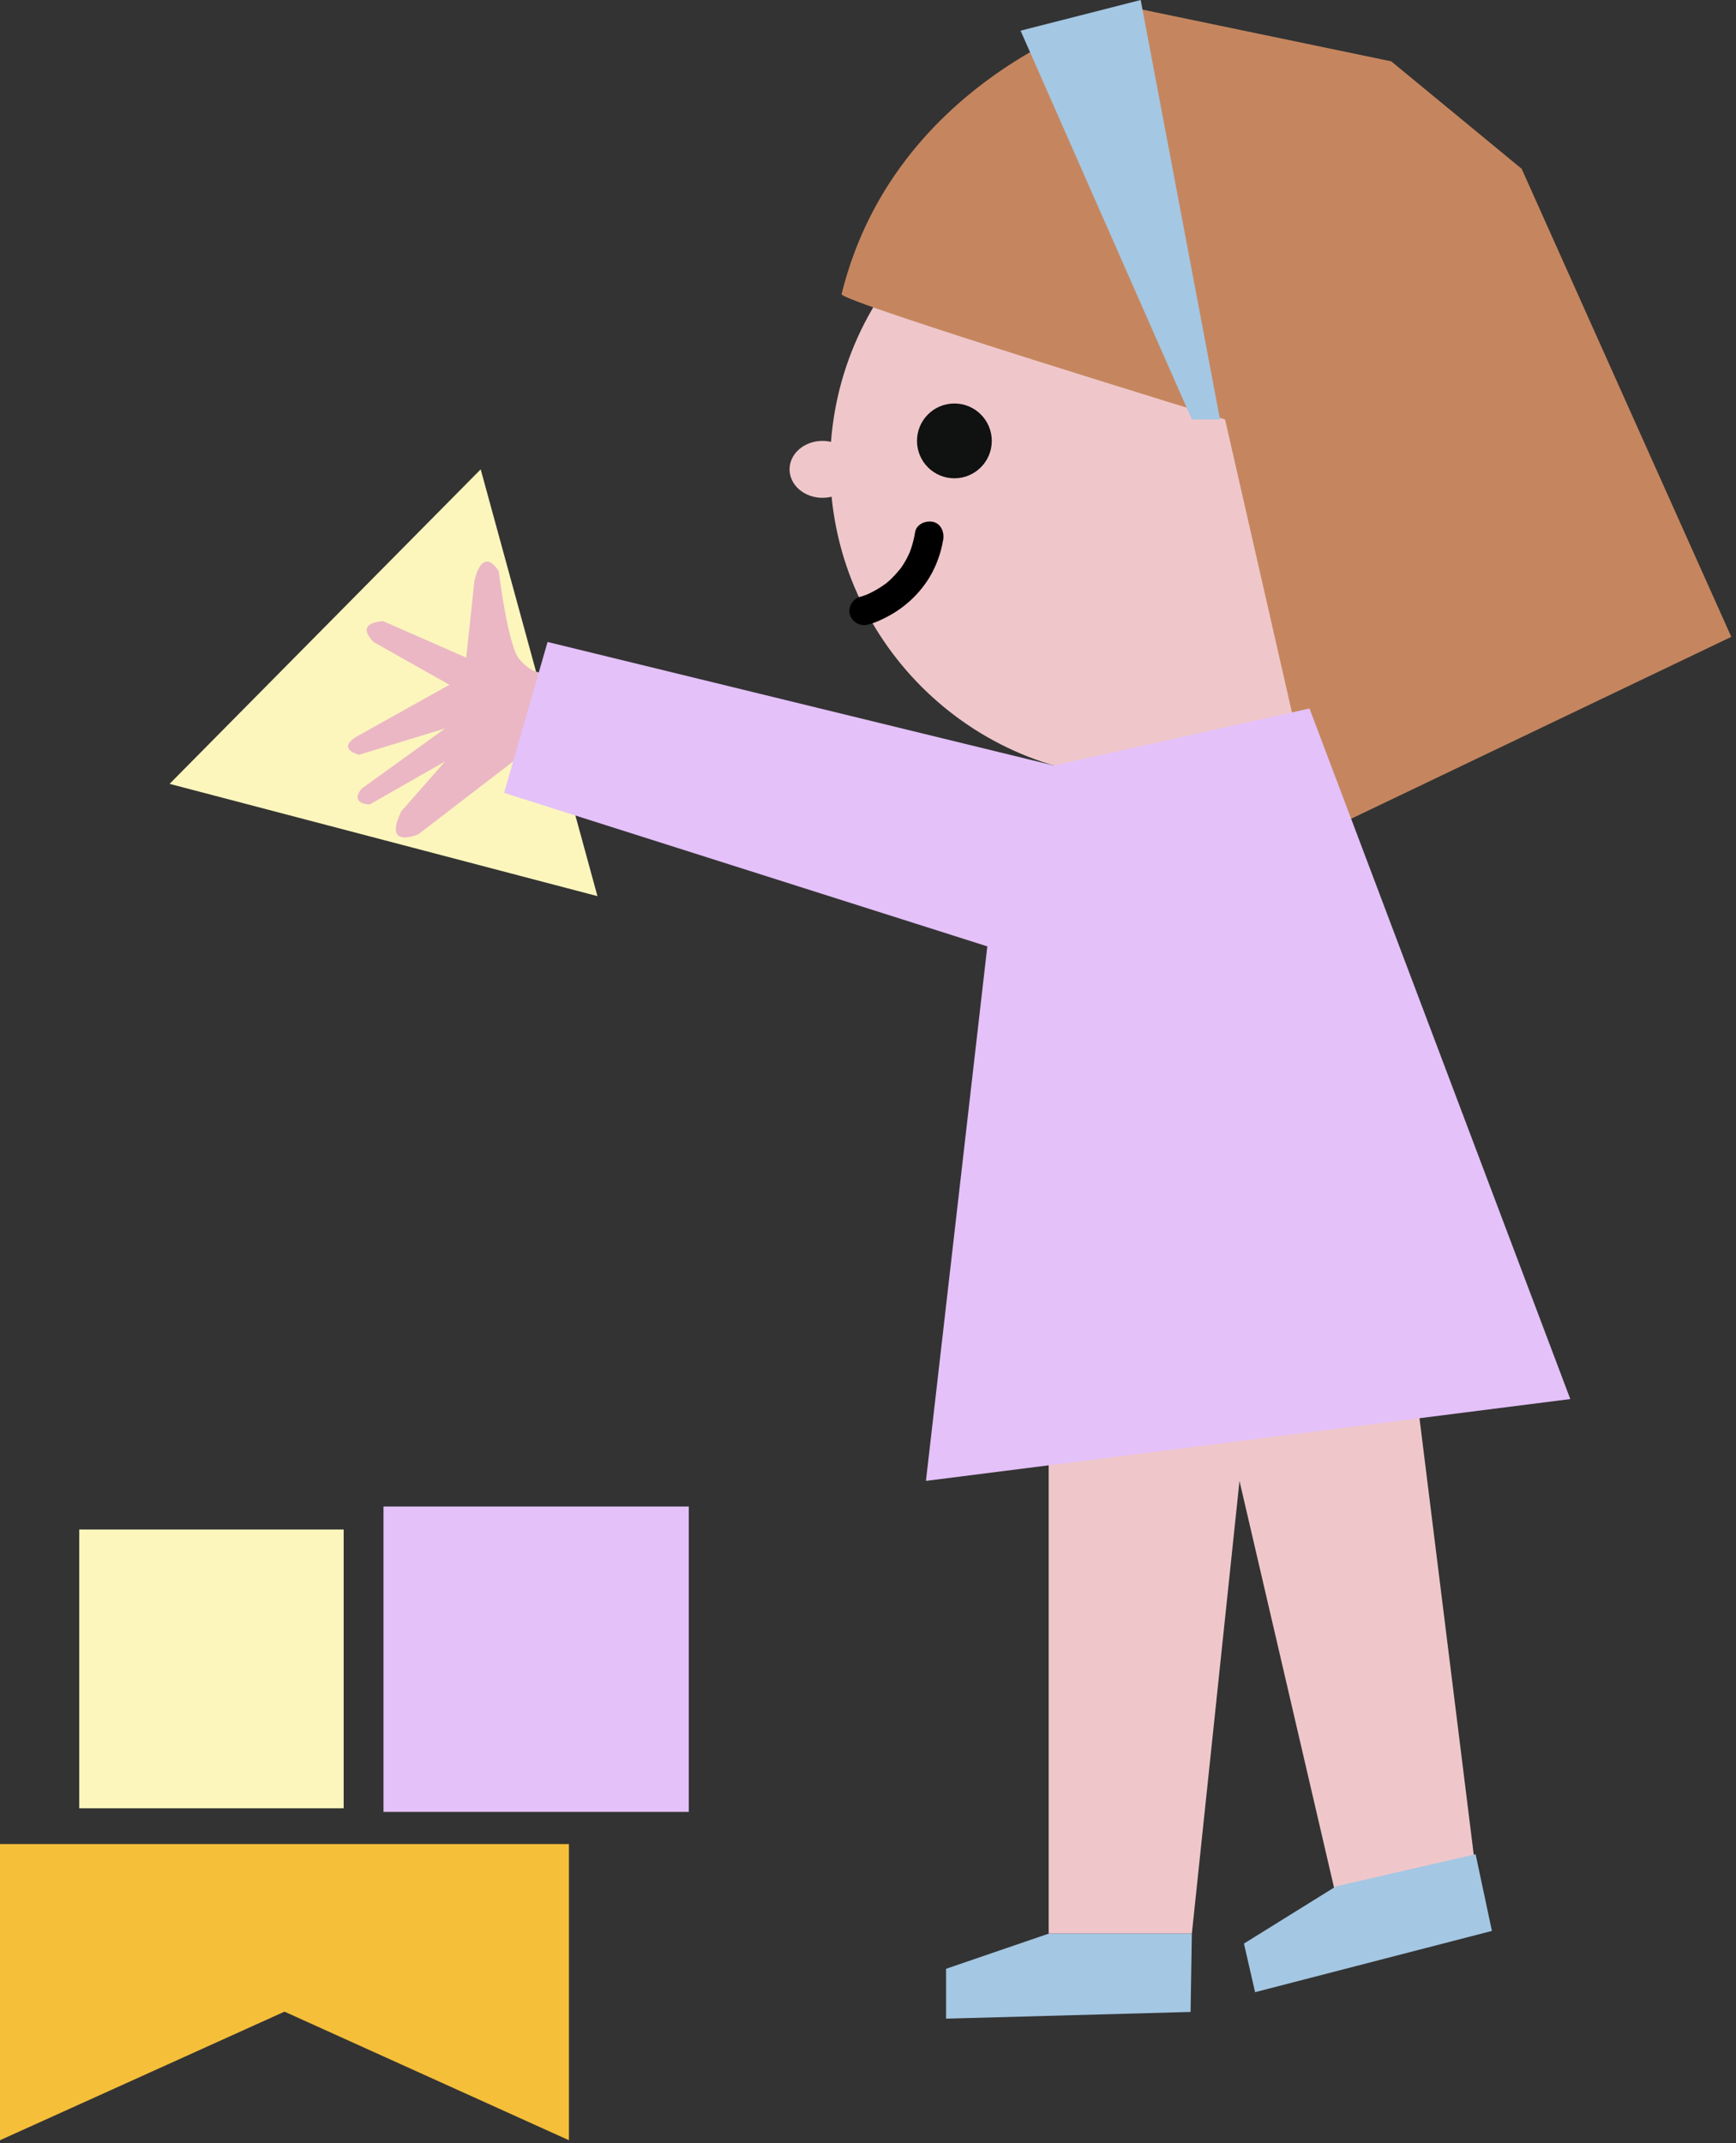
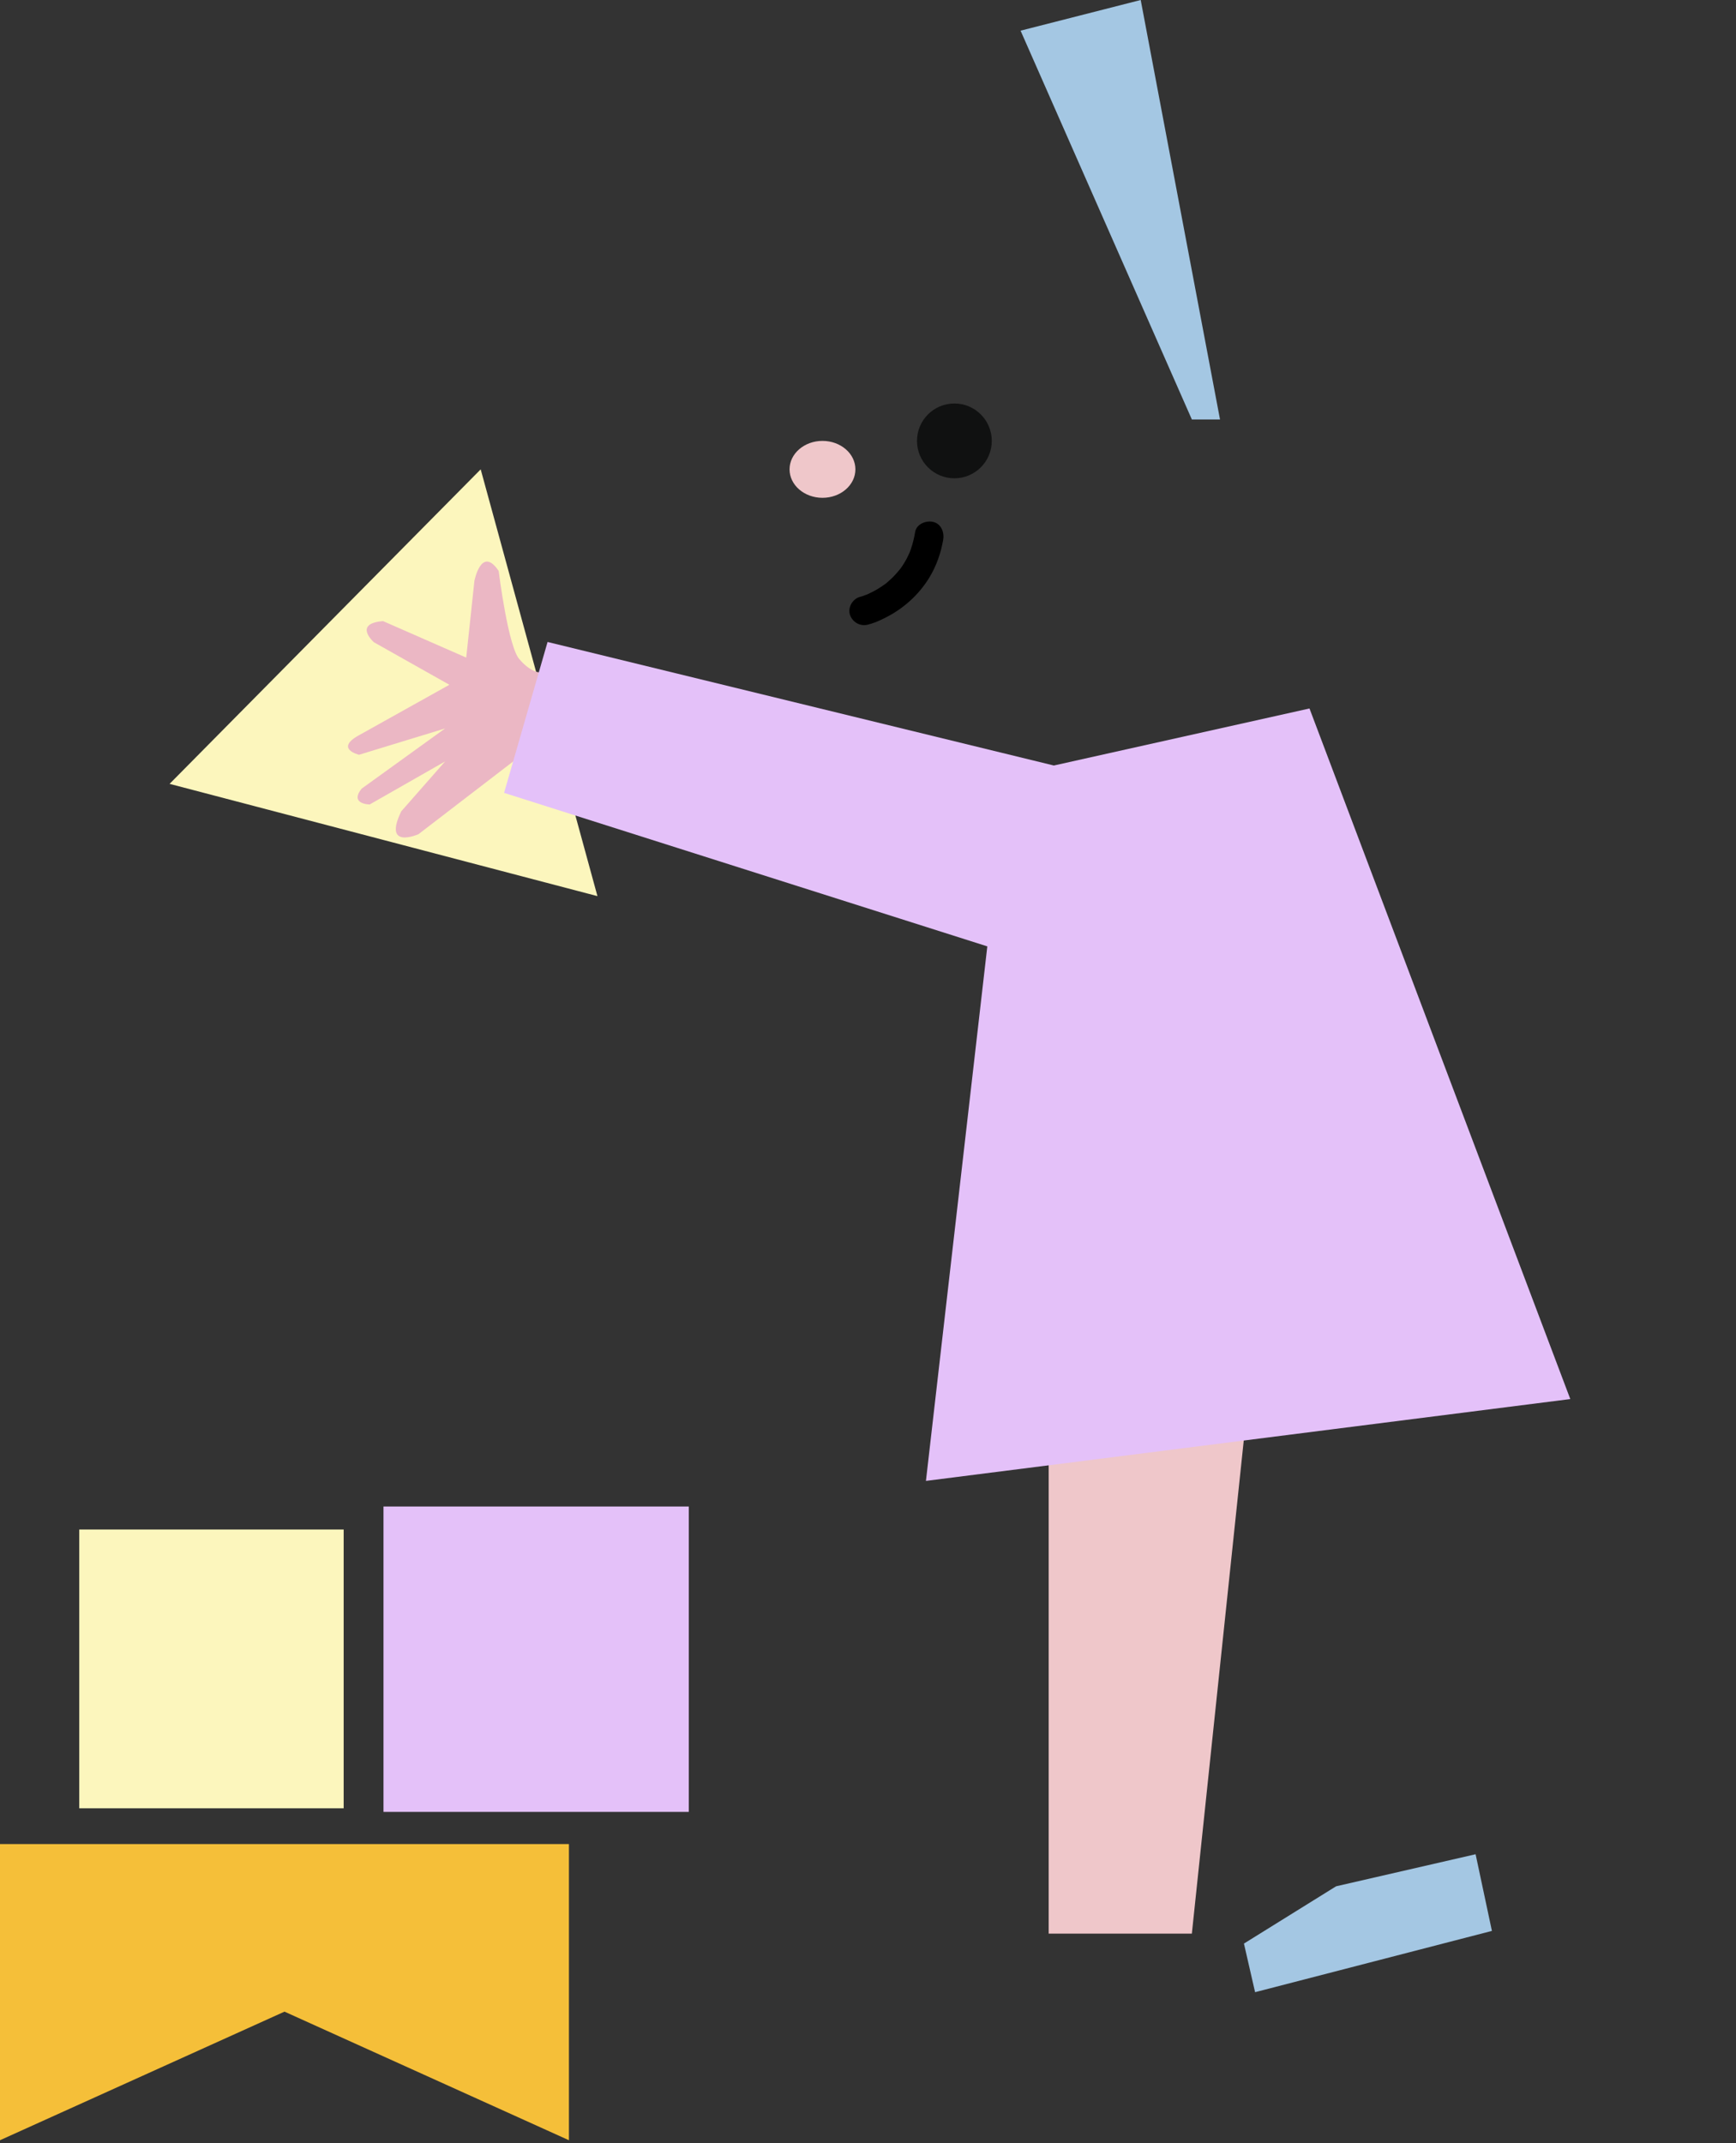
<svg xmlns="http://www.w3.org/2000/svg" width="299" height="369" viewBox="0 0 299 369" fill="none">
  <rect x="0" y="0" width="299" height="369" fill="#333333" stroke="none" />
  <g clip-path="url(#clip0_1939_344)">
    <path d="M59.19 263.34H13.65V311.34H59.19V263.34Z" fill="#FCF6BD" />
    <path d="M102.901 154.29L66.051 144.62L29.211 134.96L56.001 107.88L82.791 80.81L92.851 117.55L102.901 154.29Z" fill="#FCF6BD" />
    <path d="M118.631 259.38H66.051V311.96H118.631V259.38Z" fill="#E4C1F9" />
-     <path d="M196.751 133.99C226.453 133.99 250.531 109.912 250.531 80.21C250.531 50.508 226.453 26.43 196.751 26.43C167.049 26.43 142.971 50.508 142.971 80.21C142.971 109.912 167.049 133.99 196.751 133.99Z" fill="#EFC7CA" />
    <path d="M164.379 82.35C167.936 82.35 170.819 79.467 170.819 75.91C170.819 72.353 167.936 69.47 164.379 69.47C160.823 69.47 157.939 72.353 157.939 75.91C157.939 79.467 160.823 82.35 164.379 82.35Z" fill="#101111" />
    <path d="M148.801 105.14C148.801 105.14 158.351 102.75 160.031 92.26Z" fill="#101111" />
-     <path d="M149.47 107.55C150.84 107.2 152.19 106.55 153.41 105.86C156.15 104.3 158.51 102.04 160.13 99.33C161.3 97.38 162.07 95.17 162.45 92.93C162.66 91.64 162.12 90.18 160.7 89.85C159.49 89.58 157.85 90.22 157.62 91.6C157.46 92.55 157.24 93.5 156.93 94.41C156.87 94.6 156.8 94.78 156.73 94.97C156.69 95.07 156.65 95.18 156.61 95.28C156.5 95.6 156.82 94.84 156.67 95.14C156.48 95.52 156.31 95.91 156.11 96.28C155.93 96.61 155.74 96.94 155.53 97.26C155.42 97.42 155.31 97.59 155.2 97.75C155.14 97.83 155.09 97.91 155.03 97.99C154.97 98.07 154.71 98.42 154.97 98.08C155.22 97.75 154.89 98.18 154.81 98.27C154.69 98.41 154.57 98.55 154.45 98.69C154.21 98.95 153.97 99.21 153.71 99.46C153.47 99.7 153.22 99.93 152.96 100.15C152.85 100.24 152.74 100.33 152.63 100.43C152.57 100.48 152.5 100.53 152.44 100.58C152.23 100.76 152.98 100.18 152.62 100.44C152.15 100.77 151.69 101.1 151.2 101.39C150.76 101.65 150.32 101.89 149.86 102.11C149.68 102.2 149.49 102.28 149.3 102.37C148.86 102.57 149.81 102.17 149.56 102.26C149.48 102.29 149.39 102.33 149.31 102.36C148.93 102.51 148.54 102.66 148.14 102.76C146.87 103.08 145.98 104.57 146.39 105.84C146.82 107.11 148.11 107.89 149.47 107.55Z" fill="black" />
+     <path d="M149.47 107.55C150.84 107.2 152.19 106.55 153.41 105.86C156.15 104.3 158.51 102.04 160.13 99.33C161.3 97.38 162.07 95.17 162.45 92.93C162.66 91.64 162.12 90.18 160.7 89.85C159.49 89.58 157.85 90.22 157.62 91.6C157.46 92.55 157.24 93.5 156.93 94.41C156.87 94.6 156.8 94.78 156.73 94.97C156.69 95.07 156.65 95.18 156.61 95.28C156.5 95.6 156.82 94.84 156.67 95.14C156.48 95.52 156.31 95.91 156.11 96.28C155.93 96.61 155.74 96.94 155.53 97.26C155.42 97.42 155.31 97.59 155.2 97.75C155.14 97.83 155.09 97.91 155.03 97.99C154.97 98.07 154.71 98.42 154.97 98.08C155.22 97.75 154.89 98.18 154.81 98.27C154.69 98.41 154.57 98.55 154.45 98.69C154.21 98.95 153.97 99.21 153.71 99.46C152.85 100.24 152.74 100.33 152.63 100.43C152.57 100.48 152.5 100.53 152.44 100.58C152.23 100.76 152.98 100.18 152.62 100.44C152.15 100.77 151.69 101.1 151.2 101.39C150.76 101.65 150.32 101.89 149.86 102.11C149.68 102.2 149.49 102.28 149.3 102.37C148.86 102.57 149.81 102.17 149.56 102.26C149.48 102.29 149.39 102.33 149.31 102.36C148.93 102.51 148.54 102.66 148.14 102.76C146.87 103.08 145.98 104.57 146.39 105.84C146.82 107.11 148.11 107.89 149.47 107.55Z" fill="black" />
    <path d="M97.99 368.49L49 346.35L0 368.49V317.5H97.99V368.49Z" fill="#F5BF39" />
-     <path d="M144.95 50.64C144.63 51.92 211 72.22 211 72.22L227.29 143.56L298.19 109.65L262.08 29.06L239.62 10.56L195.14 1.31C195.15 1.32 154.64 11.45 144.95 50.64Z" fill="#C5865F" />
    <path d="M210.129 72.22L196.469 0L175.779 5.28L205.279 72.22H210.129Z" fill="#A4C7E3" />
    <path d="M180.619 332.92H205.279L214.969 240.88L180.619 245.72V332.92Z" fill="#EFC7CA" />
-     <path d="M229.881 325.48L253.901 319.9L242.481 228.06L210.131 240.56L229.881 325.48Z" fill="#EFC7CA" />
    <path d="M88.81 130.78L72.07 143.63C72.07 143.63 65.87 146.38 69.11 139.69L76.66 131.1L63.67 138.51C63.67 138.51 60.14 138.47 62.28 135.79L76.66 125.42L61.84 129.95C61.84 129.95 57.65 128.95 61.72 126.65L77.4 117.9L64.39 110.57C64.39 110.57 60.75 107.35 65.98 106.94L80.3 113.22L81.71 100.01C81.71 100.01 82.9 93.86 85.89 98.3C85.89 98.3 87.55 111.77 89.57 113.62C89.57 113.62 92.36 117.07 94.77 115.3L88.81 130.78Z" fill="#EBB7C4" />
    <path d="M159.48 254.97L270.46 240.88L225.54 121.98L181.51 131.8L94.31 110.53L86.82 136.51L170.05 162.94L159.48 254.97Z" fill="#E4C1F9" />
-     <path d="M205.059 346.4L205.279 332.92H180.619L162.949 338.97V347.56L205.059 346.4Z" fill="#A4C7E3" />
    <path d="M256.96 332.45L254.15 319.25L230.12 324.77L214.25 334.63L216.17 343L256.96 332.45Z" fill="#A4C7E3" />
    <path d="M141.66 85.71C144.792 85.71 147.33 83.516 147.33 80.81C147.33 78.104 144.792 75.91 141.66 75.91C138.529 75.91 135.99 78.104 135.99 80.81C135.99 83.516 138.529 85.71 141.66 85.71Z" fill="#EFC7CA" />
  </g>
  <defs>
    <clipPath id="clip0_1939_344">
      <rect width="298.2" height="368.49" fill="white" />
    </clipPath>
  </defs>
</svg>